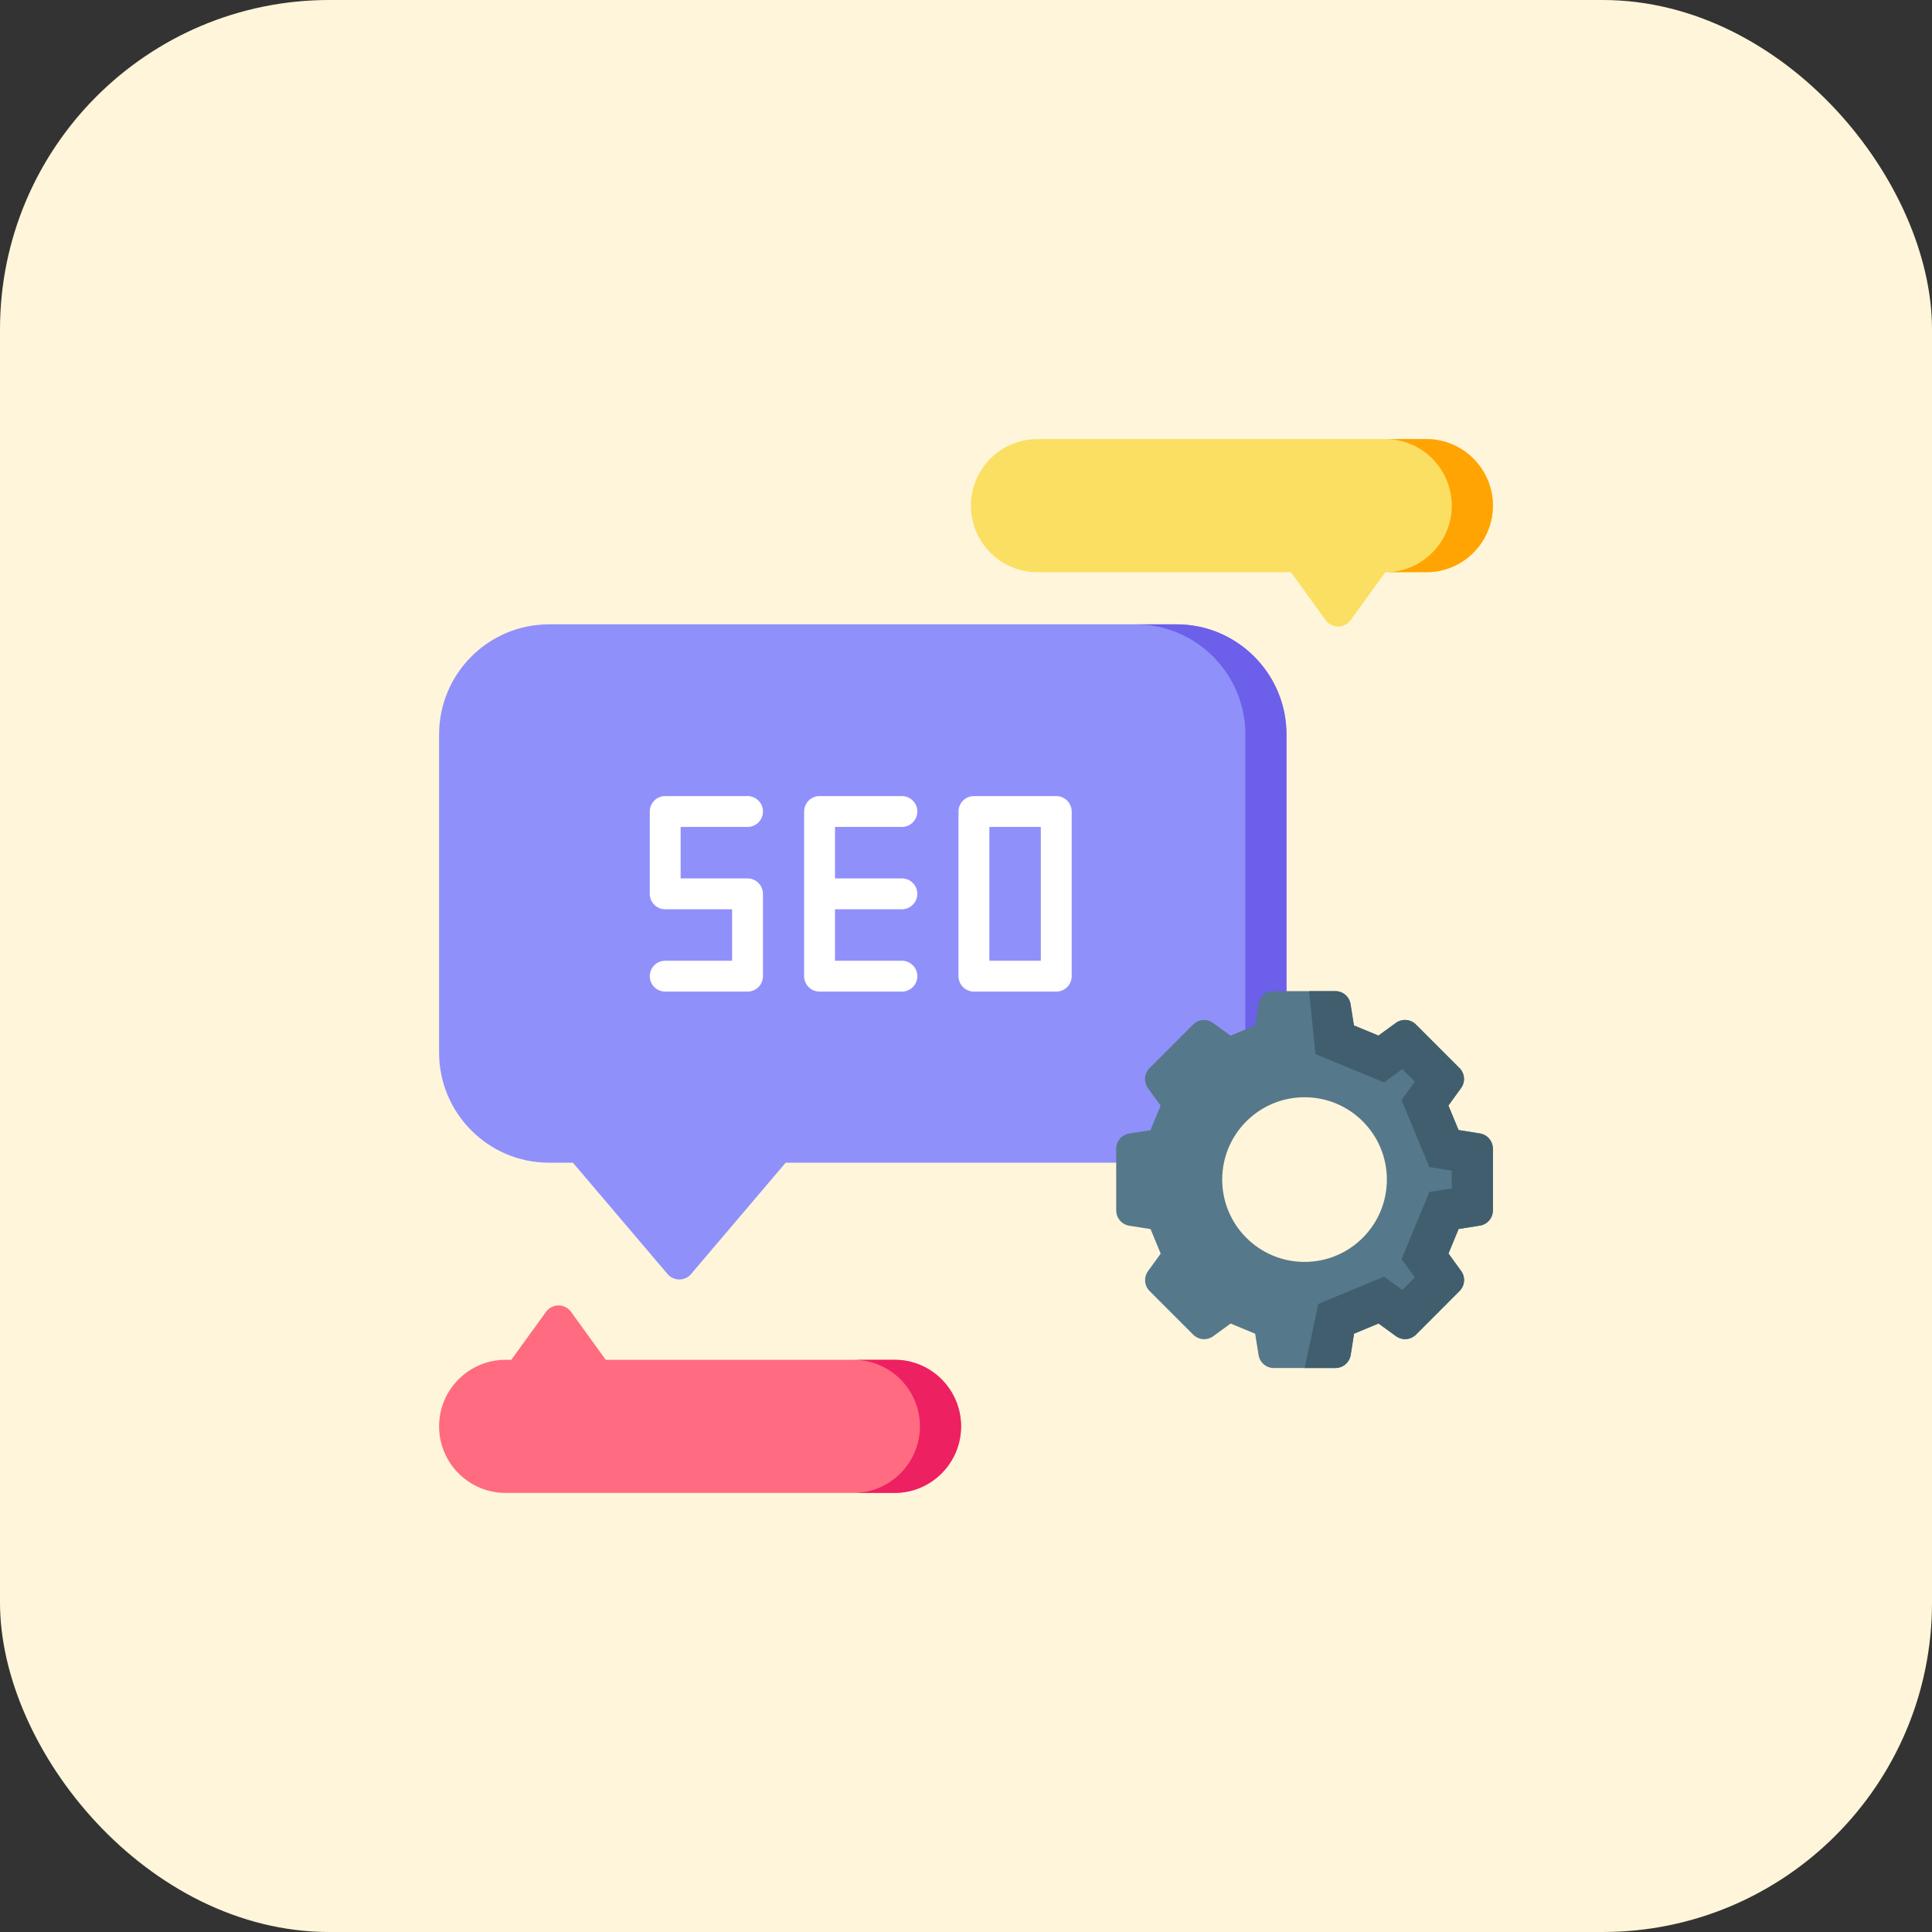
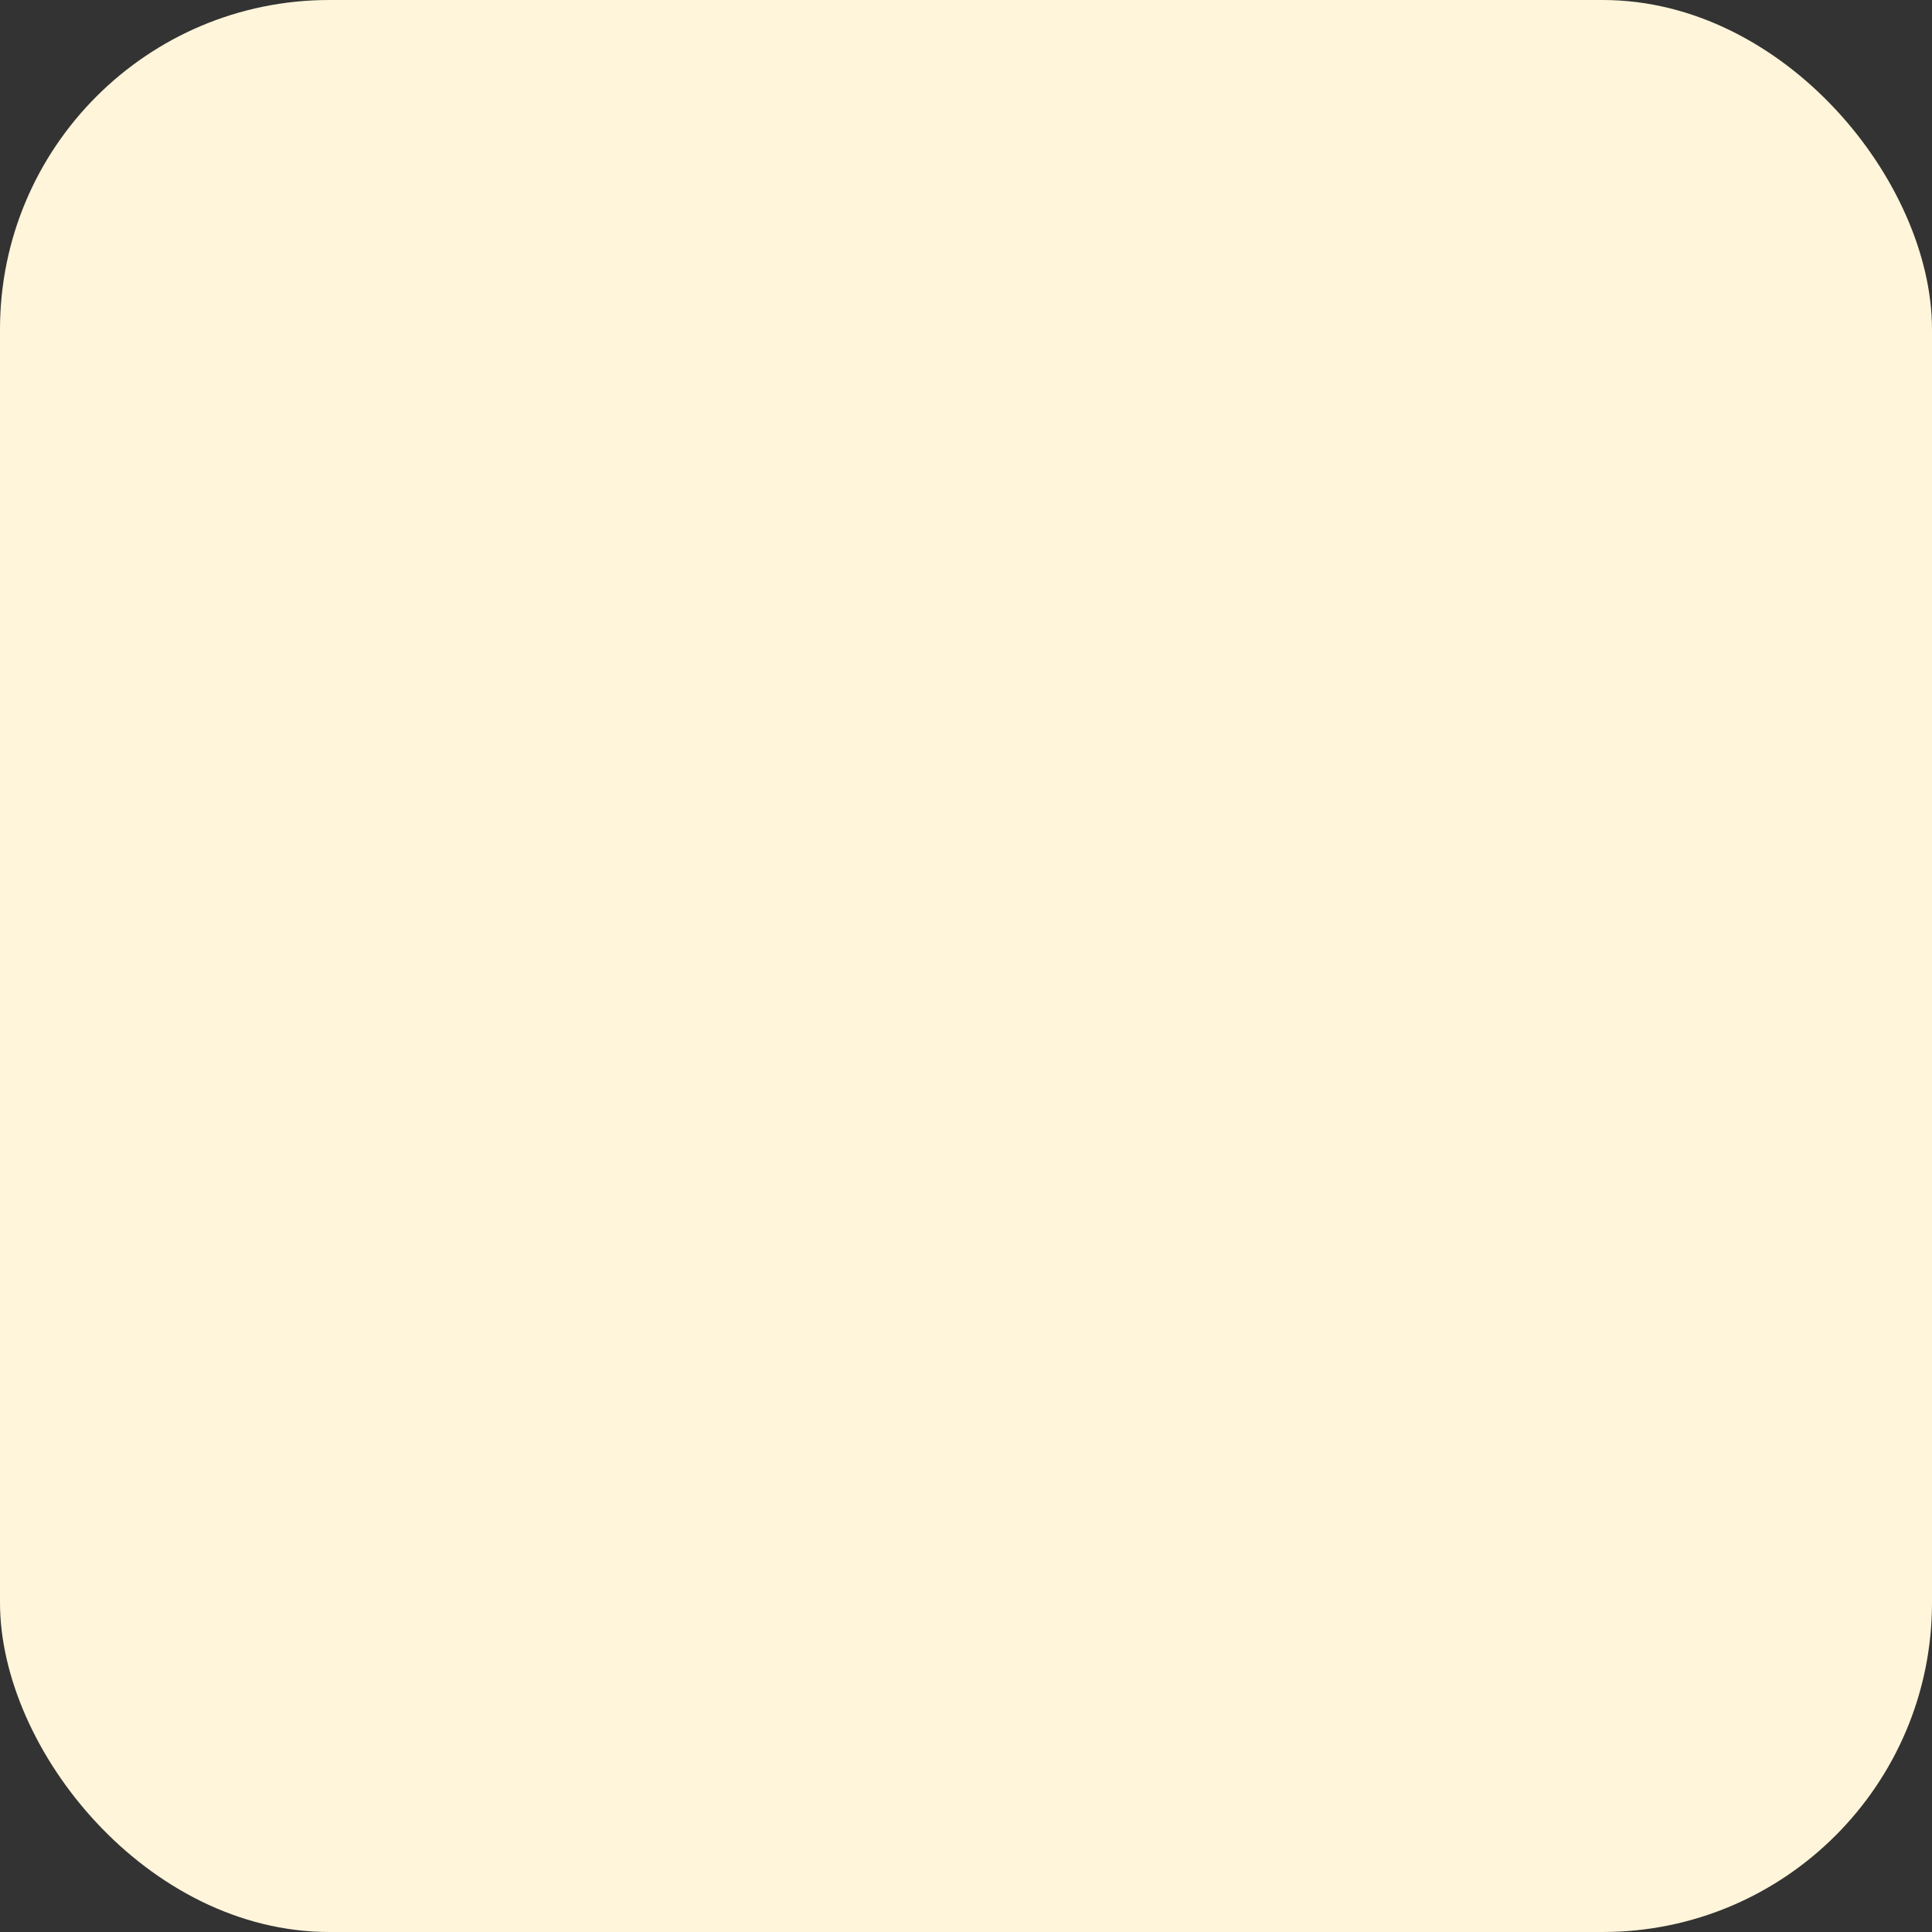
<svg xmlns="http://www.w3.org/2000/svg" fill="none" viewBox="0 0 88 88" height="88" width="88">
  <rect x="0" y="0" width="88" height="88" fill="#333333" stroke="none" />
  <rect fill="#FFF5DA" rx="15" height="88" width="88" />
  <g clip-path="url(#clip0_445_3110)">
-     <path fill="#9090FB" d="M58.598 33.453V47.943C58.598 48.267 58.567 48.584 58.508 48.892C57.707 49.043 56.956 49.392 56.324 49.906C55.694 50.418 55.199 51.077 54.884 51.826C54.746 52.154 54.643 52.501 54.58 52.861C54.262 52.925 53.934 52.959 53.597 52.959H35.786L31.477 58.031C31.344 58.188 31.149 58.279 30.942 58.279C30.736 58.279 30.54 58.188 30.406 58.031L26.096 52.959H25.002C22.243 52.959 20 50.709 20 47.943V33.453C20 30.688 22.243 28.438 25.002 28.438H53.597C56.354 28.438 58.598 30.688 58.598 33.453Z" />
    <path fill="#6C5FEA" d="M51.723 52.959C52.921 52.959 54.022 52.534 54.884 51.826C54.746 52.154 54.643 52.501 54.58 52.861C54.262 52.925 53.934 52.959 53.597 52.959H51.723ZM58.598 33.453V47.943C58.598 48.267 58.567 48.584 58.508 48.892C57.707 49.043 56.956 49.392 56.324 49.906C56.589 49.285 56.724 48.618 56.724 47.943V33.453C56.724 30.688 54.48 28.438 51.723 28.438H53.597C56.354 28.438 58.598 30.688 58.598 33.453Z" />
    <path fill="#FF6B81" d="M43.776 64.968C43.776 66.639 42.419 68 40.75 68H23.026C21.358 68 20 66.639 20 64.968C20 63.296 21.358 61.937 23.026 61.937H23.289L24.871 59.752C24.936 59.662 25.021 59.589 25.12 59.538C25.219 59.488 25.328 59.461 25.439 59.461C25.55 59.461 25.66 59.487 25.759 59.538C25.858 59.589 25.944 59.662 26.009 59.752L27.59 61.937H40.75C42.419 61.937 43.776 63.296 43.776 64.968Z" />
    <path fill="#FBDF63" d="M68 23.032C68 24.703 66.642 26.063 64.974 26.063H63.1L61.519 28.247C61.454 28.337 61.368 28.411 61.27 28.461C61.171 28.512 61.061 28.539 60.95 28.539C60.839 28.539 60.729 28.512 60.63 28.462C60.531 28.411 60.446 28.337 60.381 28.247L58.8 26.063H47.25C45.581 26.063 44.224 24.703 44.224 23.032C44.224 21.36 45.581 20 47.25 20H64.974C66.642 20 68 21.36 68 23.032Z" />
    <path fill="#FFA402" d="M68 23.032C68 24.703 66.642 26.063 64.974 26.063H63.1C64.769 26.063 66.126 24.703 66.126 23.032C66.126 21.36 64.769 20 63.1 20H64.974C66.642 20 68 21.36 68 23.032Z" />
-     <path fill="#ED2061" d="M43.776 64.968C43.776 66.639 42.419 68 40.75 68H38.876C40.545 68 41.902 66.639 41.902 64.968C41.902 63.296 40.545 61.937 38.876 61.937H40.75C42.419 61.937 43.776 63.296 43.776 64.968Z" />
-     <path fill="white" d="M34.049 37.666C34.437 37.666 34.752 37.352 34.752 36.963C34.752 36.575 34.437 36.26 34.049 36.26H30.299C30.112 36.26 29.934 36.334 29.802 36.466C29.67 36.598 29.596 36.777 29.596 36.963V40.713C29.596 40.9 29.67 41.079 29.802 41.211C29.934 41.342 30.112 41.416 30.299 41.416H33.346V43.76H30.299C29.911 43.76 29.596 44.075 29.596 44.463C29.596 44.852 29.911 45.166 30.299 45.166H34.049C34.235 45.166 34.414 45.092 34.546 44.961C34.678 44.829 34.752 44.65 34.752 44.463V40.713C34.752 40.527 34.678 40.348 34.546 40.216C34.414 40.084 34.235 40.01 34.049 40.01H31.002V37.666H34.049ZM41.08 37.666C41.468 37.666 41.783 37.352 41.783 36.963C41.783 36.575 41.468 36.26 41.08 36.26H37.33C37.144 36.26 36.965 36.334 36.833 36.466C36.701 36.598 36.627 36.777 36.627 36.963V44.463C36.627 44.65 36.701 44.829 36.833 44.961C36.965 45.092 37.144 45.166 37.33 45.166H41.08C41.468 45.166 41.783 44.852 41.783 44.463C41.783 44.075 41.468 43.76 41.08 43.76H38.033V41.416H41.08C41.468 41.416 41.783 41.102 41.783 40.713C41.783 40.325 41.468 40.01 41.08 40.01H38.033V37.666H41.08ZM48.111 36.26H44.361C44.175 36.26 43.996 36.334 43.864 36.466C43.732 36.598 43.658 36.777 43.658 36.963V44.463C43.658 44.65 43.732 44.829 43.864 44.961C43.996 45.092 44.175 45.166 44.361 45.166H48.111C48.297 45.166 48.476 45.092 48.608 44.961C48.74 44.829 48.814 44.65 48.814 44.463V36.963C48.814 36.777 48.74 36.598 48.608 36.466C48.476 36.334 48.297 36.26 48.111 36.26ZM47.408 43.76H45.064V37.666H47.408V43.76Z" />
+     <path fill="white" d="M34.049 37.666C34.437 37.666 34.752 37.352 34.752 36.963C34.752 36.575 34.437 36.26 34.049 36.26H30.299C30.112 36.26 29.934 36.334 29.802 36.466C29.67 36.598 29.596 36.777 29.596 36.963V40.713C29.596 40.9 29.67 41.079 29.802 41.211C29.934 41.342 30.112 41.416 30.299 41.416H33.346V43.76H30.299C29.911 43.76 29.596 44.075 29.596 44.463C29.596 44.852 29.911 45.166 30.299 45.166H34.049C34.235 45.166 34.414 45.092 34.546 44.961C34.678 44.829 34.752 44.65 34.752 44.463V40.713C34.752 40.527 34.678 40.348 34.546 40.216C34.414 40.084 34.235 40.01 34.049 40.01H31.002V37.666H34.049ZM41.08 37.666C41.468 37.666 41.783 37.352 41.783 36.963C41.783 36.575 41.468 36.26 41.08 36.26H37.33C37.144 36.26 36.965 36.334 36.833 36.466C36.701 36.598 36.627 36.777 36.627 36.963V44.463C36.627 44.65 36.701 44.829 36.833 44.961C36.965 45.092 37.144 45.166 37.33 45.166H41.08C41.468 45.166 41.783 44.852 41.783 44.463C41.783 44.075 41.468 43.76 41.08 43.76H38.033V41.416H41.08C41.468 41.416 41.783 41.102 41.783 40.713H38.033V37.666H41.08ZM48.111 36.26H44.361C44.175 36.26 43.996 36.334 43.864 36.466C43.732 36.598 43.658 36.777 43.658 36.963V44.463C43.658 44.65 43.732 44.829 43.864 44.961C43.996 45.092 44.175 45.166 44.361 45.166H48.111C48.297 45.166 48.476 45.092 48.608 44.961C48.74 44.829 48.814 44.65 48.814 44.463V36.963C48.814 36.777 48.74 36.598 48.608 36.466C48.476 36.334 48.297 36.26 48.111 36.26ZM47.408 43.76H45.064V37.666H47.408V43.76Z" />
    <path fill="#56788B" d="M67.999 52.32C67.999 51.975 67.747 51.68 67.406 51.626L66.435 51.472L65.973 50.355L66.55 49.559C66.648 49.423 66.695 49.257 66.681 49.09C66.668 48.924 66.596 48.767 66.478 48.649L64.492 46.663C64.373 46.545 64.216 46.472 64.049 46.459C63.882 46.446 63.716 46.493 63.581 46.592L62.787 47.169L61.67 46.707L61.515 45.736C61.489 45.571 61.405 45.421 61.278 45.312C61.151 45.203 60.989 45.144 60.822 45.144H59.628L58.014 45.145C57.846 45.145 57.685 45.205 57.557 45.313C57.43 45.422 57.346 45.573 57.319 45.738L57.165 46.709L56.05 47.172L55.255 46.595C55.119 46.496 54.953 46.45 54.786 46.463C54.62 46.476 54.463 46.549 54.344 46.667L52.36 48.654C52.241 48.773 52.169 48.929 52.156 49.096C52.143 49.263 52.19 49.429 52.288 49.565L52.865 50.359L52.403 51.478L51.434 51.632C51.268 51.658 51.118 51.742 51.009 51.87C50.901 51.997 50.841 52.159 50.841 52.326L50.842 55.136C50.842 55.481 51.094 55.775 51.435 55.83L52.406 55.983L52.868 57.101L52.291 57.897C52.193 58.032 52.147 58.198 52.16 58.365C52.173 58.532 52.245 58.688 52.364 58.807L54.349 60.792C54.468 60.911 54.624 60.983 54.791 60.996C54.958 61.009 55.124 60.962 55.259 60.864L56.053 60.286L57.171 60.749L57.326 61.719C57.352 61.885 57.436 62.035 57.563 62.144C57.691 62.252 57.852 62.312 58.019 62.312H58.02L59.426 62.311H60.827C60.995 62.311 61.157 62.251 61.284 62.142C61.411 62.033 61.495 61.883 61.522 61.718L61.676 60.746L62.791 60.283L63.586 60.861C63.867 61.063 64.253 61.033 64.497 60.789L66.481 58.801C66.6 58.683 66.672 58.526 66.685 58.359C66.698 58.192 66.651 58.026 66.553 57.891L65.976 57.096L66.438 55.979L67.408 55.824C67.573 55.798 67.723 55.713 67.832 55.586C67.941 55.459 68 55.297 68 55.129L67.999 52.32ZM59.42 57.478C57.349 57.478 55.67 55.799 55.67 53.728C55.67 51.657 57.349 49.978 59.42 49.978C61.492 49.978 63.17 51.657 63.17 53.728C63.17 55.799 61.492 57.478 59.42 57.478Z" />
    <path fill="#415E6F" d="M68 55.13C68 55.476 67.749 55.77 67.407 55.824L66.438 55.979L65.976 57.096L66.552 57.891C66.651 58.027 66.698 58.193 66.685 58.36C66.672 58.527 66.6 58.683 66.481 58.802L64.497 60.789C64.253 61.034 63.867 61.064 63.586 60.861L62.791 60.284L61.676 60.747L61.522 61.718C61.495 61.883 61.411 62.034 61.284 62.142C61.156 62.251 60.995 62.311 60.827 62.311H59.426L60.046 59.393L63.042 58.149L63.878 58.756L64.448 58.184L63.842 57.349L65.106 54.292L66.125 54.13L66.124 53.321L65.105 53.16L63.839 50.104L64.445 49.269L63.874 48.698L63.04 49.303L59.917 48.011L59.628 45.144H60.822C61.167 45.144 61.461 45.395 61.515 45.736L61.67 46.708L62.787 47.17L63.581 46.592C63.716 46.494 63.882 46.447 64.049 46.46C64.216 46.473 64.373 46.545 64.492 46.664L66.478 48.649C66.596 48.767 66.668 48.924 66.681 49.091C66.695 49.258 66.648 49.424 66.55 49.559L65.973 50.355L66.435 51.473L67.406 51.627C67.747 51.681 67.999 51.975 67.999 52.32L68 55.13Z" />
  </g>
  <defs>
    <clipPath id="clip0_445_3110">
-       <rect transform="translate(20 20)" fill="white" height="48" width="48" />
-     </clipPath>
+       </clipPath>
  </defs>
</svg>